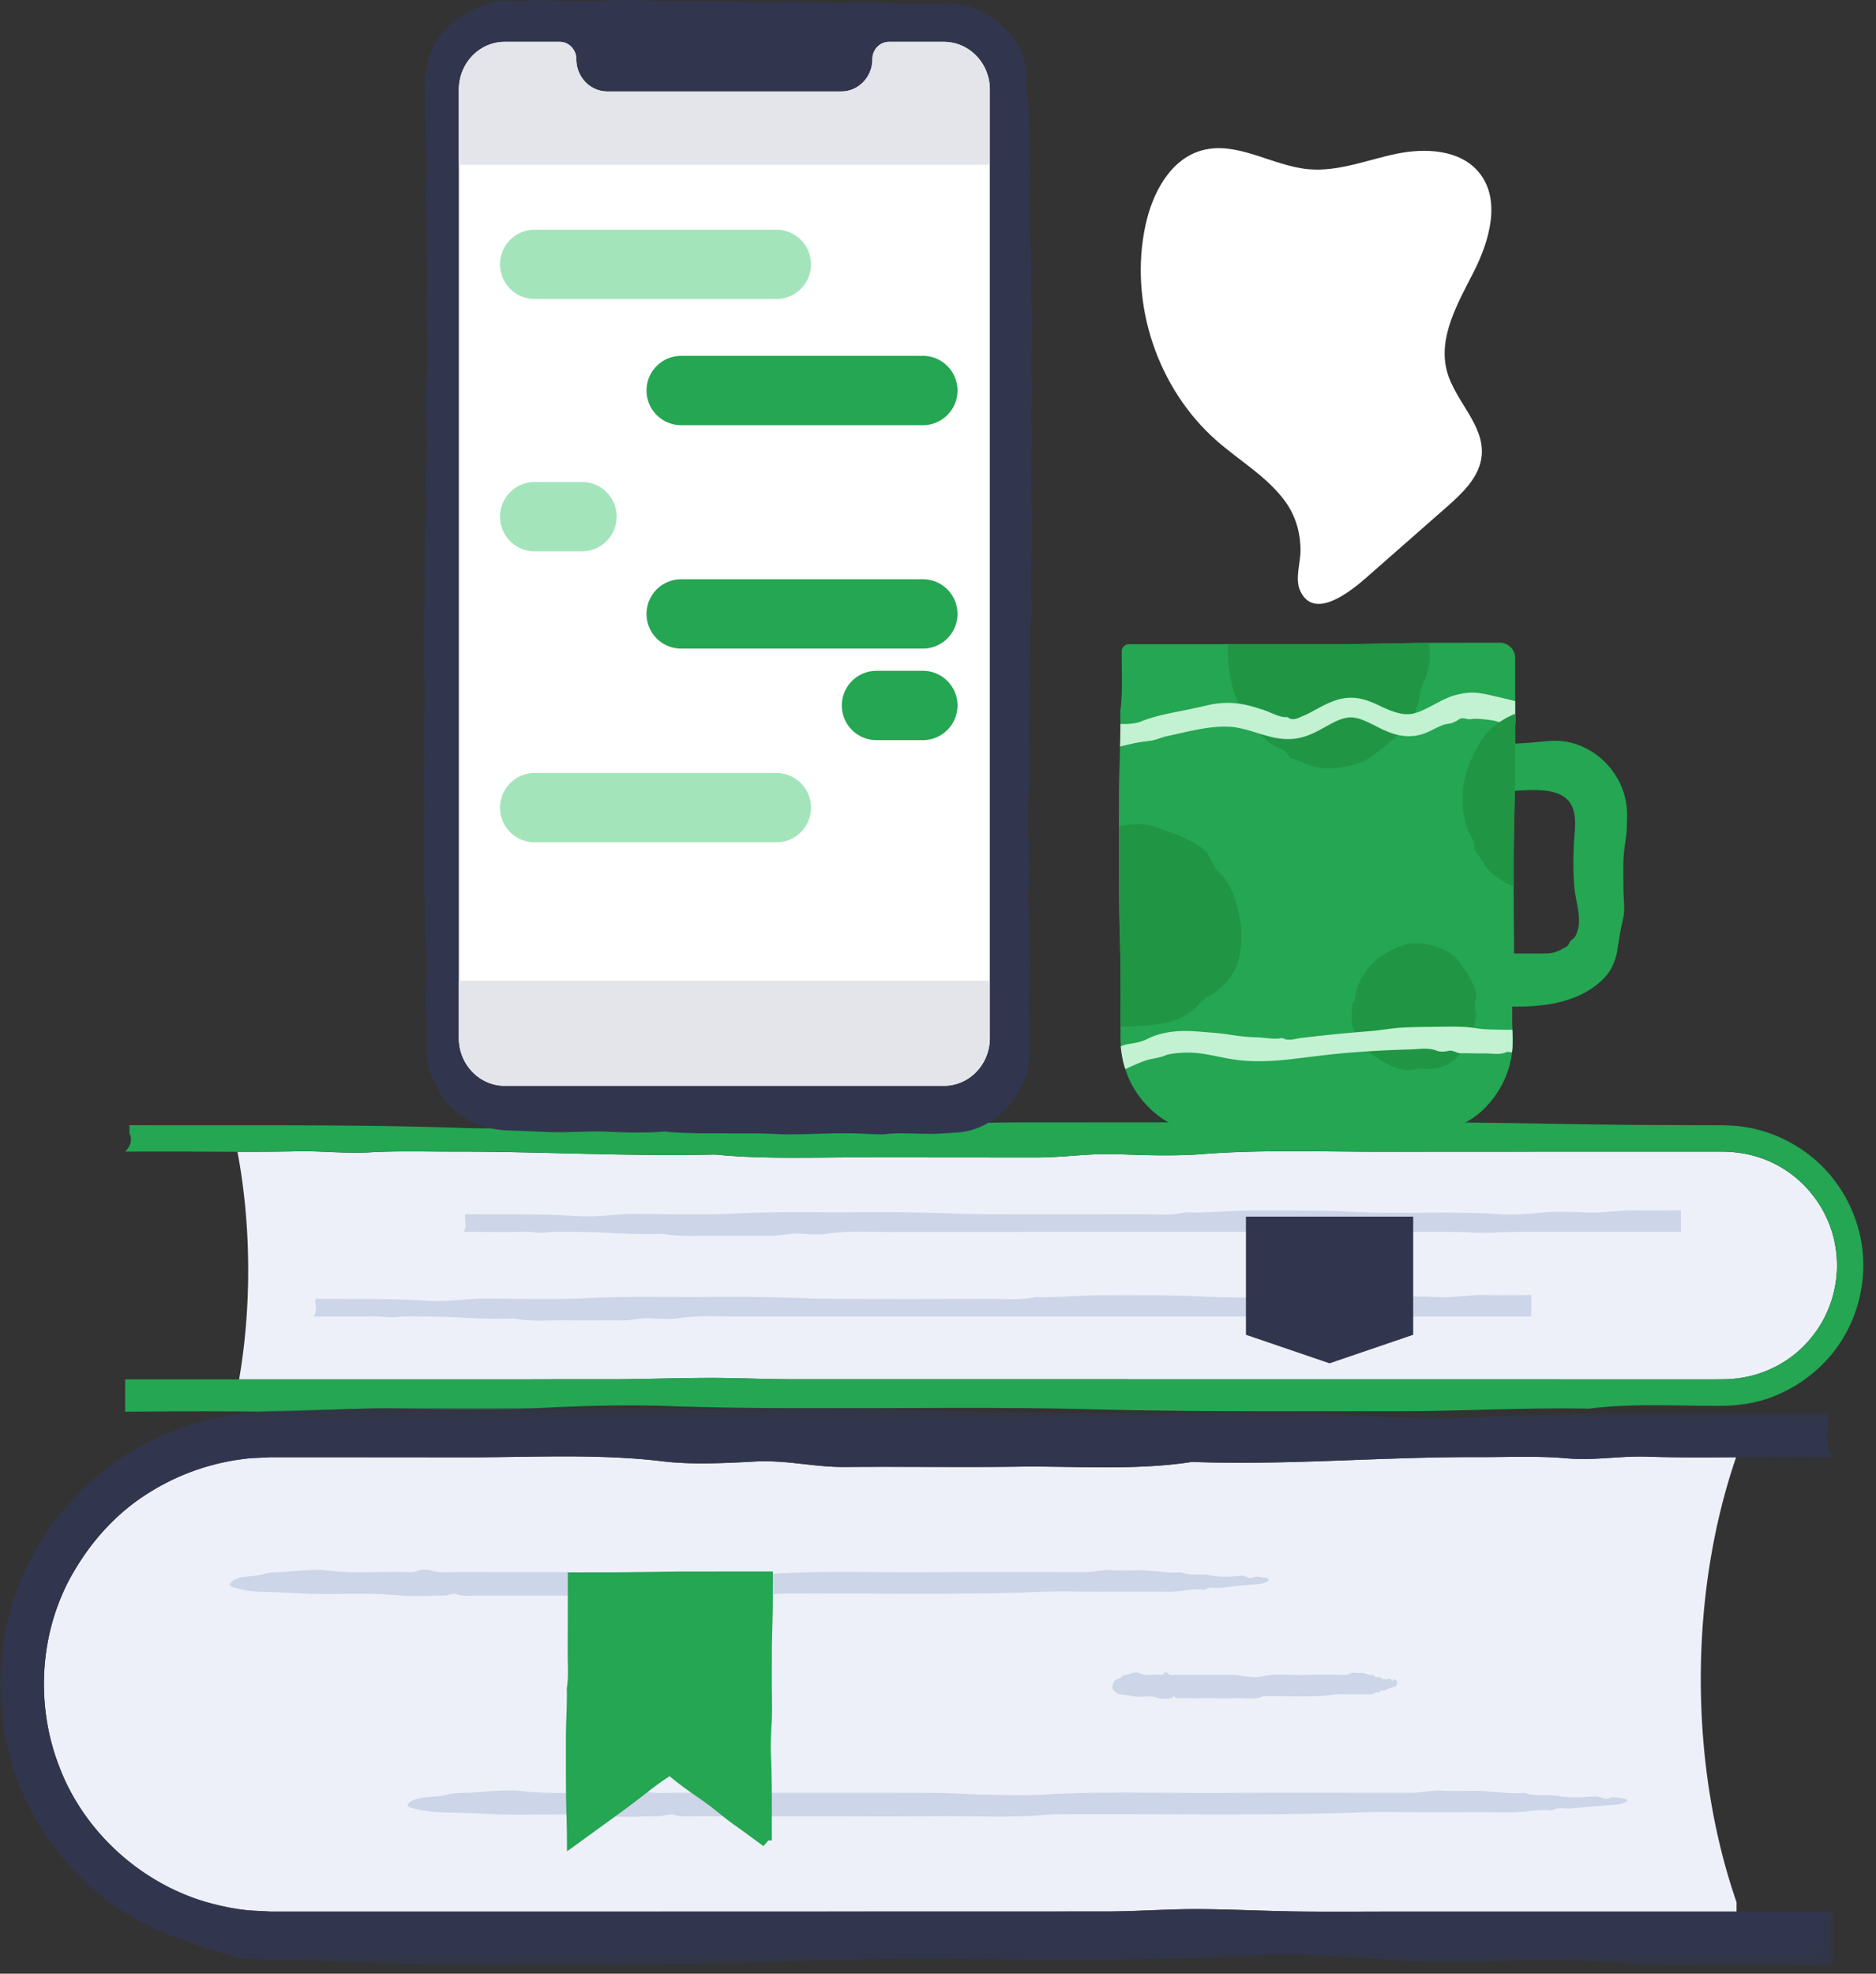
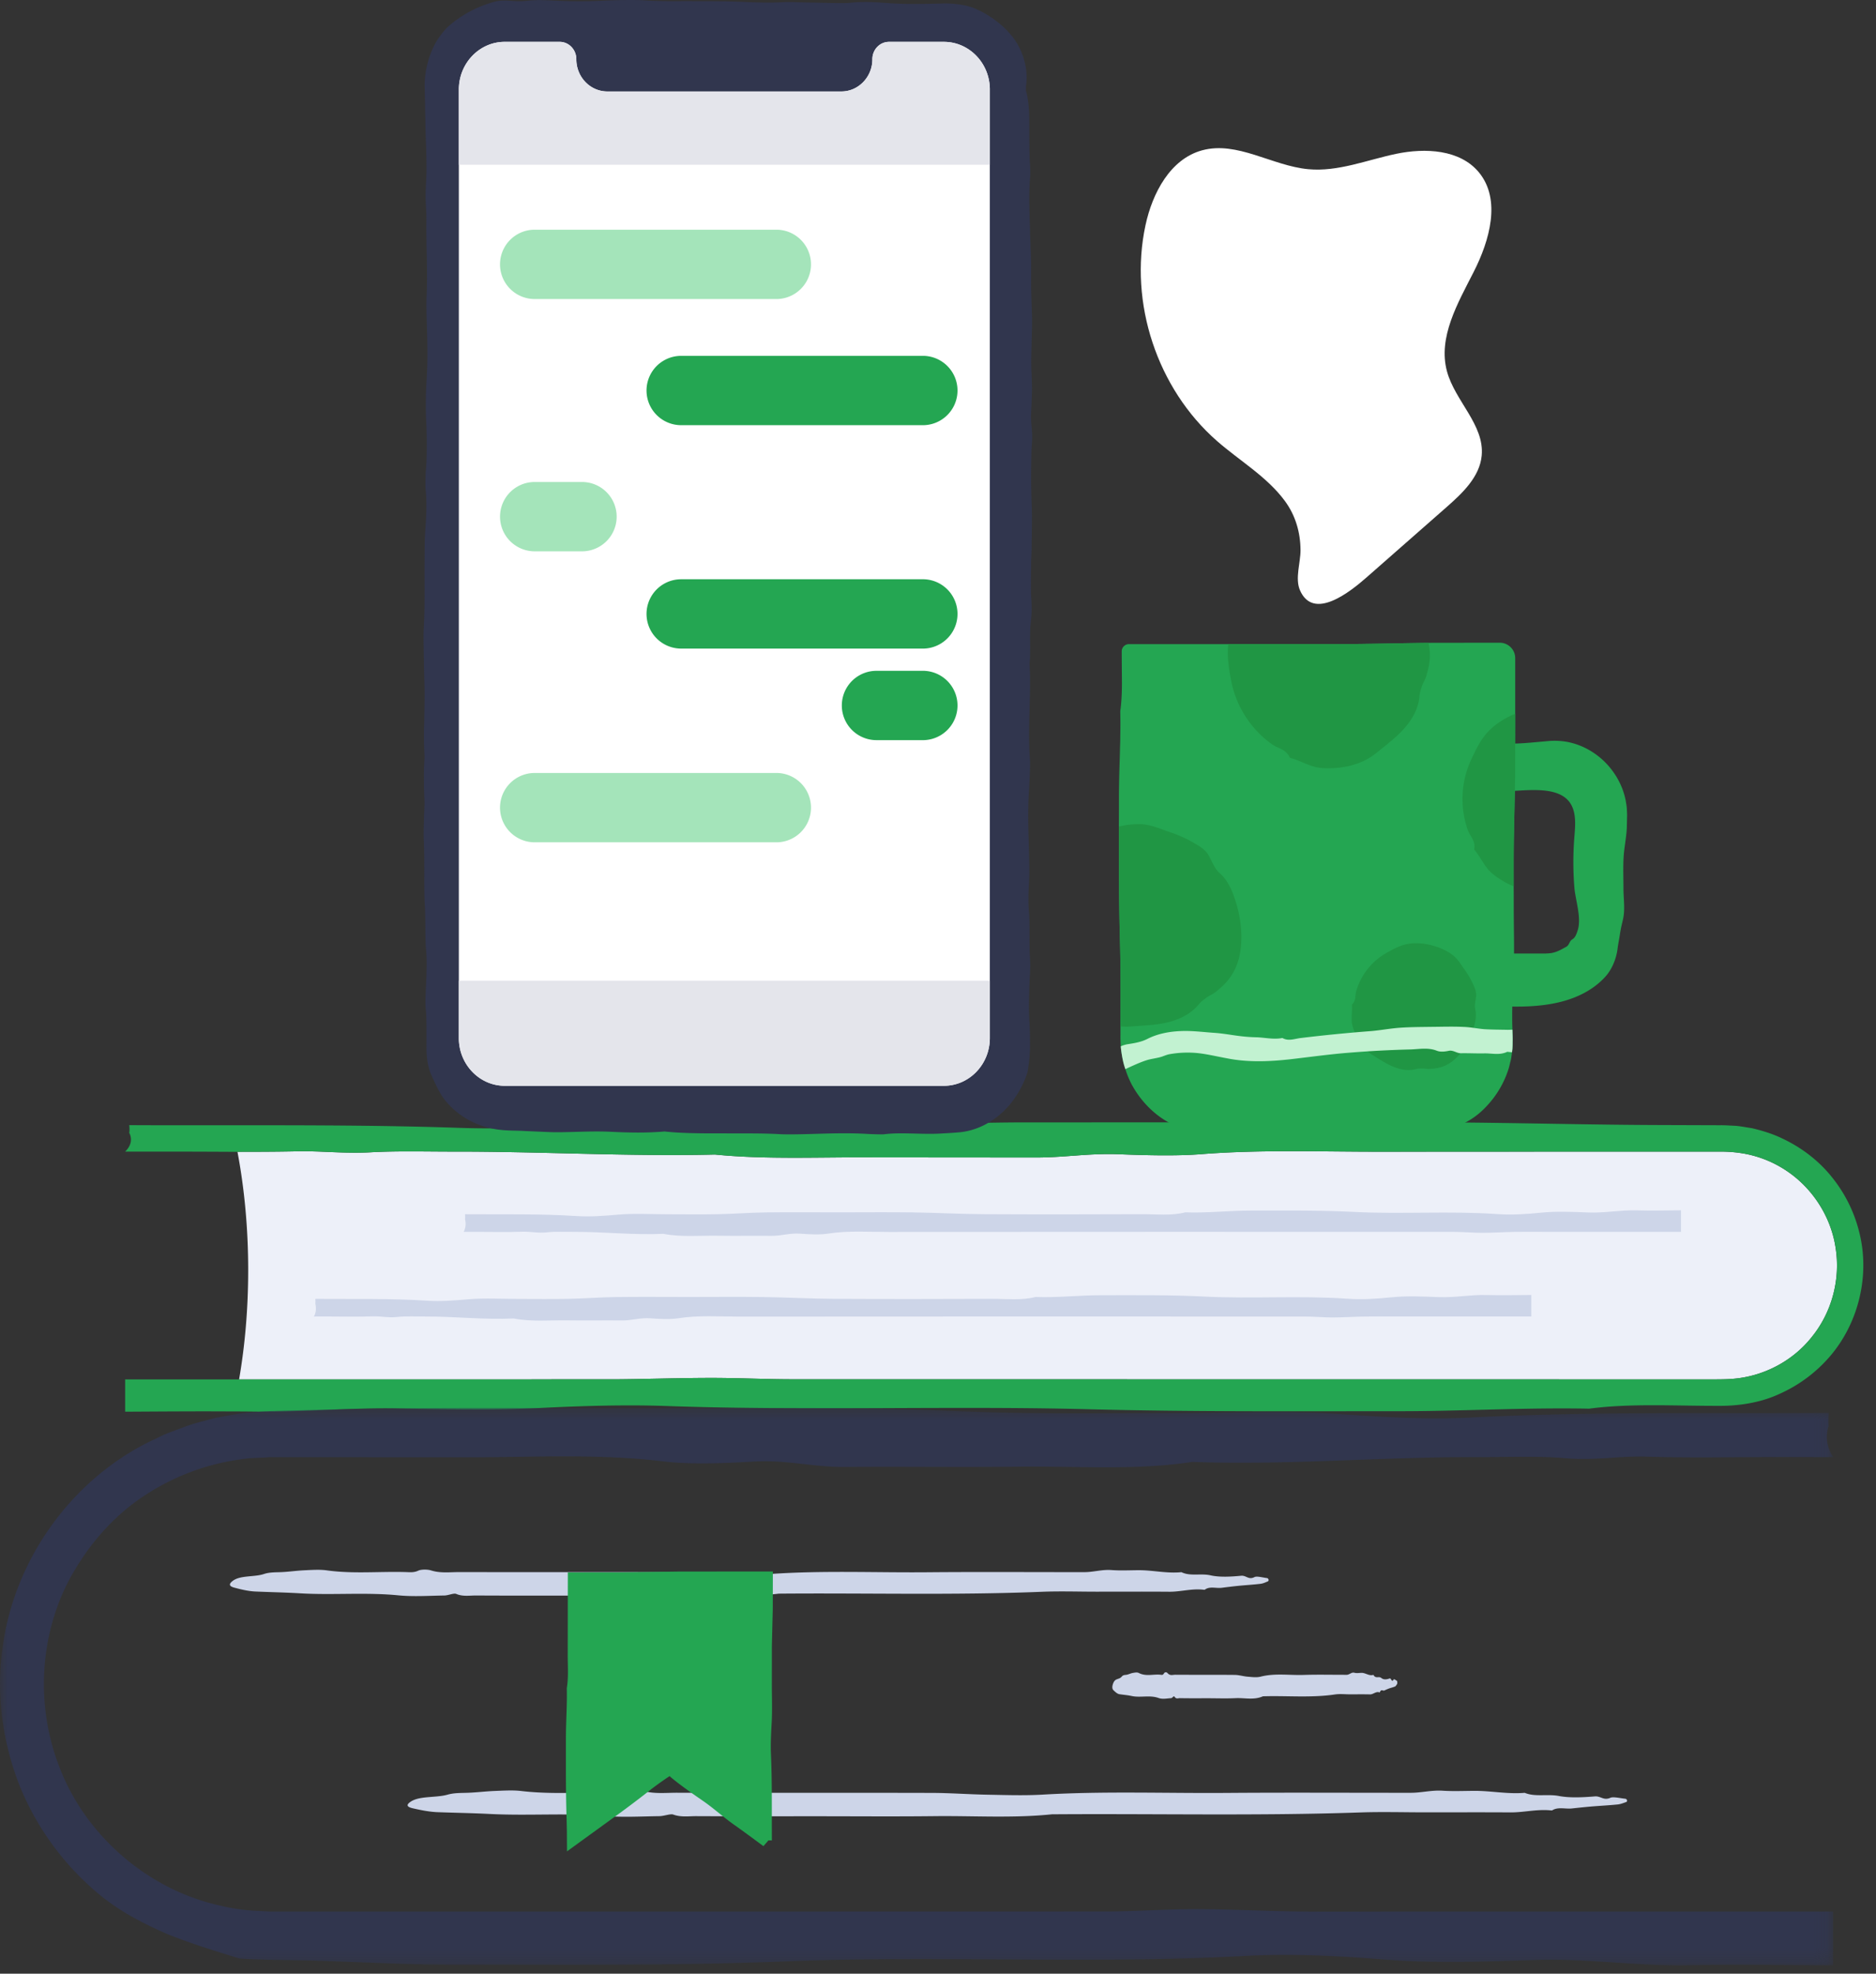
<svg xmlns="http://www.w3.org/2000/svg" xmlns:xlink="http://www.w3.org/1999/xlink" width="135" height="142" viewBox="0 0 135 142">
  <rect x="0" y="0" width="135" height="142" fill="#333333" stroke="none" />
  <defs>
    <path id="a" d="M0 .652h131.916v40.103H0z" />
  </defs>
  <g fill="none" fill-rule="evenodd">
    <path fill="#EDF0F9" d="M17.86 91.388c0-3.023-.275-5.901-.772-8.522 1.437 0 2.876-.003 4.299-.033 1.799-.036 3.408.175 5.284.07 1.869-.106 3.92-.05 5.888-.05 6.317-.013 12.55.359 18.895.211 3.745.373 7.694.17 11.552.204 3.822 0 7.652.007 11.474.007 2.087.014 3.844-.316 6.05-.232 1.94.078 4.146.134 5.924-.007 4.307-.337 8.657-.168 12.964-.175l15.023-.007h9.395a9.549 9.549 0 0 1 1.693.147 8.02 8.02 0 0 1 3.092 1.272c1.862 1.265 3.162 3.324 3.478 5.544.345 2.228-.274 4.574-1.686 6.331-1.384 1.778-3.542 2.902-5.783 3.057-.534.042-1.188.035-1.813.035h-5.635l-60.114-.007c-1.953 0-3.907-.099-5.86-.099-2.227 0-4.455.078-6.682.099-2.143 0-4.287 0-6.43.007h-20.89c.422-2.44.654-5.085.654-7.852" />
    <path fill="#24A652" d="M9.006 99.24v2.325c2.501-.014 5.003-.035 7.497-.02.668 0 1.335.006 2.01.013 3.45.043 6.69-.295 10.182-.224 3.344.063 6.858.14 10.055-.029 3.14-.161 6.275-.253 9.282-.147 10.111.358 20.321-.028 30.355.232 7.413.19 14.763.14 22.127.14 4.603.007 9.184-.274 13.843-.182 2.951-.394 6.17-.197 9.261-.204 1.455.02 3.078-.218 4.462-.871a10.31 10.31 0 0 0 3.661-2.755c1.989-2.36 2.797-5.663 2.101-8.67a10.193 10.193 0 0 0-1.989-4.126c-.955-1.208-2.213-2.164-3.604-2.817-.696-.338-1.44-.562-2.186-.738-.379-.056-.765-.134-1.145-.169-.372-.014-.794-.049-1.131-.042l-4.188-.014c-5.073-.014-10.147-.155-15.22-.19-5.2-.007-10.4-.007-15.606-.007-5.2 0-10.4.007-15.6.007-3.393.021-6.78.162-10.174.197-3.513.035-7.034.007-10.554.007-3.52 0-7.125-.112-10.526.028-2.965.134-5.93.26-8.812.162-5.53-.19-11.067-.19-16.604-.19-2.403 0-4.806.007-7.202-.007.021.19.028.387 0 .576.014.014.028.028.035.042.183.443.084.879-.33 1.286h3.211c1.426 0 2.86.007 4.286.014 1.63 0 3.268 0 4.884-.035 1.799-.035 3.408.176 5.284.07 1.869-.105 3.92-.049 5.888-.049 6.317-.014 12.55.359 18.895.211 3.745.373 7.694.169 11.552.204 3.822 0 7.652.007 11.474.007 2.087.014 3.844-.316 6.05-.232 1.94.077 4.146.134 5.924-.007 4.307-.337 8.657-.169 12.964-.176l15.023-.007h9.395a9.549 9.549 0 0 1 1.693.148 8.02 8.02 0 0 1 3.092 1.272c1.862 1.265 3.162 3.323 3.478 5.544.345 2.227-.274 4.574-1.686 6.33-1.384 1.779-3.542 2.903-5.783 3.057-.534.043-1.188.036-1.813.036h-5.635l-60.114-.007c-1.953 0-3.907-.099-5.86-.099-2.227 0-4.455.077-6.682.099-2.143 0-4.287 0-6.43.007H9.006z" />
    <path fill="#CDD5E8" d="M33.367 88.628h1.086c1.036 0 2.077.029 3.106-.012.61-.024 1.154.116 1.79.046.633-.071 1.327-.031 1.994-.034 2.139-.01 4.25.24 6.397.14 1.269.25 2.606.115 3.912.136 1.294.02 2.59-.004 3.885.008.706.006 1.3-.212 2.05-.155.655.05 1.402.089 2.005-.005 1.46-.227 2.93-.116 4.388-.118 13.571-.012 27.142-.008 40.712-.004.662 0 1.324.067 1.985.065.755-.001 1.508-.052 2.264-.065.724-.013 1.45-.003 2.175-.003h9.851v-1.55c-1.074.01-2.149.032-3.22.003-1.166-.03-2.263.199-3.448.152-1.13-.045-2.32-.097-3.403.014-1.064.11-2.124.173-3.143.102-3.425-.24-6.882.018-10.28-.155-2.51-.128-4.997-.096-7.492-.097-1.557 0-3.11.185-4.688.126-.998.26-2.089.13-3.134.134-3.78.016-7.563.02-11.343 0-1.72-.01-3.435-.106-5.155-.13-1.76-.023-3.522-.004-5.283-.004-1.761 0-3.523-.017-5.283.005-1.15.016-2.295.107-3.446.13-1.189.024-2.382.005-3.573.005-1.191 0-2.413-.075-3.565.023-1.003.085-2.007.17-2.984.106-2.683-.177-5.374-.109-8.06-.132.007.128.01.256 0 .385.004.008.01.017.011.025.063.299.028.587-.11.859m0-.628h87.599M22.593 94.718l1.086-.001c1.035 0 2.077.03 3.105-.011.61-.024 1.155.116 1.79.045.633-.07 1.327-.03 1.995-.033 2.138-.01 4.249.24 6.397.14 1.268.25 2.606.115 3.912.136 1.293.02 2.59-.005 3.884.007.707.007 1.302-.211 2.05-.154.655.05 1.403.088 2.005-.005 1.46-.227 2.931-.117 4.39-.118 13.57-.012 27.14-.009 40.71-.004.662 0 1.324.066 1.986.065.755-.001 1.508-.053 2.263-.065.725-.013 1.45-.003 2.176-.003h9.85v-1.55c-1.074.01-2.148.031-3.219.003-1.166-.03-2.263.198-3.448.151-1.13-.045-2.32-.097-3.404.015-1.063.11-2.123.173-3.141.102-3.426-.24-6.883.018-10.28-.155-2.512-.128-4.998-.097-7.493-.097-1.558 0-3.11.185-4.688.126-.998.26-2.09.129-3.135.134-3.78.016-7.562.02-11.342 0-1.72-.01-3.436-.106-5.156-.13-1.76-.023-3.522-.004-5.282-.004-1.761 0-3.524-.017-5.283.005-1.15.016-2.296.107-3.446.13-1.189.023-2.382.005-3.574.005-1.19 0-2.413-.074-3.564.023-1.004.085-2.007.17-2.985.106-2.682-.177-5.373-.11-8.06-.132.008.128.01.256.001.385.003.008.009.016.011.025.063.299.028.587-.111.859m0-.629h87.6" />
-     <path fill="#31364E" d="M89.66 96.032l6.018 2.053 6.017-2.053v-8.501H89.66z" />
-     <path fill="#EDF0F9" d="M122.392 120.805c0-5.809.927-11.255 2.542-15.965-2.167.021-4.328.028-6.467-.042-1.96-.056-3.71.295-5.748.12-2.03-.183-4.258-.078-6.401-.085-6.858-.028-13.632.598-20.532.345-4.069.632-8.362.288-12.55.344-4.153.05-8.313-.014-12.465.021-2.27.014-4.181-.534-6.584-.386-2.101.119-4.498.217-6.43-.015-4.687-.569-9.409-.295-14.088-.295l-8.165-.007H19.39c-.618.05-1.243.035-1.862.127a16.62 16.62 0 0 0-6.935 2.508c-2.101 1.328-3.837 3.205-5.115 5.32-2.621 4.237-3.015 9.717-1.202 14.334 1.764 4.645 5.832 8.34 10.596 9.725 1.195.33 2.417.583 3.661.625l.935.05h27.551l32.667-.008c2.122-.007 4.252-.168 6.374-.168 2.417.007 4.834.133 7.258.168 2.326.029 4.659.008 6.985.008h24.663v-.666c-1.635-4.731-2.574-10.21-2.574-16.058" />
    <g transform="translate(0 100.645)">
      <mask id="b" fill="#fff">
        <use xlink:href="#a" />
      </mask>
      <path fill="#31364E" d="M131.916 36.883v3.872c-2.319-.014-4.638-.042-6.95-.042-1.13 0-2.248.007-3.38.035-3.745.077-7.265-.5-11.066-.38-3.626.113-7.449.246-10.927-.035-3.408-.274-6.816-.436-10.083-.253-10.99.597-22.085-.05-32.99.387-8.06.323-16.042.238-24.046.238-2.501 0-4.996-.112-7.497-.21-1.251-.05-2.509-.092-3.76-.113l-1.91-.028c-.697-.035-1.392-.035-2.095-.098-1.721-.534-3.45-1.061-5.164-1.75-1.687-.738-3.36-1.595-4.779-2.754a19.815 19.815 0 0 1-5.839-7.877C.222 24.805-.277 21.438.151 18.164c.766-6.57 5.102-12.606 11.152-15.346.66-.352 1.391-.57 2.087-.85.71-.254 1.447-.415 2.17-.619.746-.12 1.484-.288 2.235-.358L18.92.906l.569-.035.513-.014c2.761-.07 5.516-.147 8.277-.176C33.922.625 39.58.667 45.228.667c5.656 0 11.313-.042 16.955.014 3.696.043 7.371.267 11.06.324 3.815.063 7.645.014 11.468.014 3.822 0 7.75-.183 11.439.056 3.225.218 6.443.429 9.577.267 6.409-.33 12.824-.323 19.24-.316 2.213 0 4.42 0 6.633-.014-.028.323-.035.64-.007.962-.007.021-.028.043-.035.064-.197.744-.085 1.468.358 2.15l-3.485-.007c-1.153 0-2.312.007-3.465.014-2.178.02-4.349.028-6.5-.042-1.96-.057-3.71.295-5.747.12-2.03-.184-4.258-.078-6.401-.085-6.858-.028-13.632.597-20.532.344-4.069.632-8.362.288-12.55.344-4.153.05-8.313-.014-12.465.021-2.27.015-4.181-.534-6.584-.386-2.101.12-4.497.218-6.43-.014-4.687-.57-9.409-.295-14.088-.295l-8.165-.007H19.39c-.618.049-1.243.035-1.862.126a16.62 16.62 0 0 0-6.935 2.509c-2.101 1.328-3.837 3.204-5.115 5.319-2.621 4.237-3.015 9.718-1.202 14.334 1.764 4.645 5.832 8.341 10.596 9.725 1.195.33 2.417.584 3.661.626l.935.049h27.551l32.667-.007c2.123-.007 4.252-.169 6.374-.169 2.417.007 4.834.134 7.258.169 2.326.028 4.659.007 6.985.007h31.613z" mask="url(#b)" />
    </g>
    <path fill="#CDD5E8" d="M84.134 114.519c.835.006 1.63-.244 2.474-.146.033.004.084.006.1-.006.346-.259.801-.082 1.2-.132.395-.05.792-.1 1.192-.14.538-.054 1.082-.084 1.617-.148.186-.023.358-.109.526-.177.04-.017.054-.083.045-.123-.009-.04-.055-.104-.098-.109-.312-.038-.747-.162-.918-.073-.421.22-.592-.131-.953-.097-.727.068-1.538.12-2.207-.03-.704-.158-1.467.084-2.094-.228-1.054.107-2.07-.15-3.114-.142-.64.005-1.287.038-1.92-.01-.678-.05-1.288.149-1.941.15-3.771.003-7.543-.024-11.314.009-3.741.033-7.487-.136-11.227.12-1.126.079-2.276.032-3.413.008-1.146-.024-2.29-.126-3.434-.129-5.195-.015-10.39-.002-15.584-.012-.683-.001-1.377.094-2.056-.121-.254-.08-.707-.08-.92.02-.314.147-.609.109-.902.1-1.892-.054-3.793.14-5.68-.123-.51-.071-1.065-.03-1.596-.006-.542.024-1.078.103-1.62.13-.443.023-.88-.003-1.305.139-.326.108-.704.13-1.075.168-.4.04-.86.088-1.175.33-.275.212-.282.376.117.482.487.13 1.008.257 1.525.28 1.074.046 2.146.065 3.222.13 2.343.139 4.708-.086 7.064.145 1.08.105 2.202.027 3.305.011.292-.004.68-.188.853-.114.475.203.956.112 1.425.114 2.419.014 4.838.007 7.258.007 2.455 0 4.91.025 7.364-.008 2.39-.031 4.791.157 7.17-.132 6.303-.055 12.61.122 18.911-.133 1.311-.054 2.632-.008 3.948-.008 1.744 0 3.487-.01 5.23.004m-67.588-.64h74.745M108.686 130.394c.98.006 1.913-.244 2.904-.146.038.004.098.006.118-.006.405-.259.94-.082 1.407-.132.466-.05.932-.1 1.4-.14.632-.053 1.27-.084 1.899-.148.218-.023.42-.109.617-.177.048-.017.064-.083.054-.123-.01-.04-.065-.104-.116-.109-.366-.038-.876-.162-1.077-.073-.495.22-.695-.131-1.12-.097-.852.069-1.805.12-2.591-.03-.826-.158-1.722.084-2.458-.228-1.237.107-2.43-.15-3.656-.142-.752.005-1.511.038-2.253-.01-.797-.05-1.514.149-2.28.15-4.427.003-8.856-.024-13.282.009-4.394.033-8.79-.136-13.182.12-1.322.079-2.672.032-4.007.008-1.345-.024-2.688-.126-4.032-.129-6.099-.015-12.197-.002-18.295-.012-.802-.001-1.617.094-2.415-.121-.298-.08-.83-.08-1.08.02-.368.148-.714.109-1.059.1-2.22-.054-4.453.14-6.667-.123-.6-.071-1.252-.029-1.875-.006-.637.024-1.266.103-1.903.13-.519.023-1.031-.003-1.531.139-.383.108-.826.131-1.262.168-.47.04-1.011.088-1.38.33-.322.212-.331.376.138.482.572.13 1.183.257 1.79.28 1.26.046 2.52.066 3.783.13 2.751.139 5.527-.086 8.293.145 1.267.105 2.586.027 3.88.011.343-.004.8-.187 1.002-.114.557.203 1.122.111 1.673.114 2.84.014 5.68.007 8.52.007 2.883 0 5.766.025 8.647-.008 2.806-.031 5.624.157 8.417-.132 7.401-.055 14.805.122 22.203-.134 1.54-.053 3.09-.007 4.636-.007 2.046 0 4.094-.009 6.14.004m-79.352-.64h87.754M98.588 121.905c.23.006.447-.244.679-.145.008.004.022.006.027-.007.095-.259.22-.081.33-.132.108-.05.217-.1.326-.14.148-.053.297-.084.444-.148.051-.023.098-.108.144-.177a.31.31 0 0 0 .013-.123c-.003-.04-.016-.103-.027-.108-.086-.038-.205-.163-.252-.073-.116.22-.163-.132-.262-.097-.2.068-.422.119-.605-.03-.193-.159-.402.083-.574-.229-.29.107-.568-.149-.855-.142-.176.005-.353.039-.526-.01-.186-.05-.354.15-.533.15-1.035.003-2.07-.024-3.104.009-1.026.033-2.054-.136-3.08.12-.308.079-.624.032-.936.008-.315-.023-.628-.126-.942-.129-1.425-.014-2.85-.002-4.275-.012-.188-.001-.378.094-.565-.121-.07-.08-.193-.08-.252.02-.086.148-.167.11-.247.1-.52-.054-1.04.14-1.559-.123-.14-.071-.292-.029-.437-.006-.15.024-.296.104-.445.131-.121.023-.241-.003-.358.138-.09.108-.193.131-.295.168-.11.04-.236.088-.322.33-.076.212-.078.376.032.482.134.13.277.257.419.28.294.046.588.066.884.13.643.139 1.291-.085 1.938.145.295.105.603.027.906.011.08-.004.187-.187.234-.114.13.203.262.112.39.114.665.014 1.328.007 1.992.007.673 0 1.347.026 2.02-.007.656-.032 1.314.156 1.967-.133 1.73-.055 3.46.122 5.188-.133.36-.053.722-.008 1.083-.008.479 0 .957-.009 1.435.004m-18.542-.64h20.505" />
    <path fill="#24A652" d="M55.61 115.776l.006-2.716-2.258.002c-1.483.002-2.963.003-4.449.003l-4.34.06-3.708.005-.007 5.915c-.002.804.064 1.644-.066 2.41.03 1.215-.064 2.409-.064 3.608.001 1.918-.015 3.832.049 5.763l.02.865.01 1.506 3.282-2.379a77.917 77.917 0 0 0 2.64-1.984c.264-.209.54-.413.822-.614.26-.183.672-.468.654-.433l.041.046.021.023.094.077c.679.56 1.478 1.111 2.237 1.637.795.55 1.446 1.158 2.224 1.706.714.503 1.415 1.026 2.12 1.545l.287-.33.076-.088c.014.003.026-.002.039.003.004.001.008.005.013.008a.928.928 0 0 1 .192 0c-.012-2.067.023-4.136-.066-6.2-.032-.752.01-1.524.053-2.296.049-.885.011-1.826.011-2.742l.003-2.749c.02-.87.043-1.784.064-2.65M113.528 66.948c-.077.233-.159.502-.384.635-.213.123-.208.4-.42.526-.344.187-.682.393-1.076.455-.135.026-.274.028-.411.036a.203.203 0 0 1 0 .062v-.06h-5.2l-.574.004h-.287l-.122-.003-.045-.006c-.132-.018-.193-.095-.282-.097 0-.074-.097-.11-.097-.23l-.006-11.34 3.5.004c1.369.002 3.75-.47 4.745.681.59.685.499 1.694.426 2.592a22.714 22.714 0 0 0 0 3.645c.075.927.533 2.189.233 3.096m3.54-7.426l.02-.83c.002-.134-.01-.357-.02-.53-.011-.186-.05-.37-.077-.555a5.278 5.278 0 0 0-.88-2.044c-.85-1.222-2.24-2.101-3.748-2.245a5.327 5.327 0 0 0-.994.002l-.819.073c-.545.05-1.09.097-1.636.105l-3.163.024-4.307-.015-.009 1.46c-.002.279.01.566.025.848l.019.42.008.264c0 .332-.059.66-.292.974.105.991-.226 1.966-.225 2.945 0 1.567-.056 3.13.173 4.707.138.955.123 1.917.102 2.881l-.015.724-.003.878c.005.879.027 1.757.086 2.555.434-.028.864-.062 1.282-.107a8.129 8.129 0 0 1 1.778-.02c.306.035.59.15.893.175l1.102.089c.735.054 1.47.099 2.207.114.872.02 1.747-.002 2.612-.12.896-.12 1.782-.348 2.594-.743.65-.315 1.25-.74 1.734-1.272s.791-1.288.885-1.998c.045-.378.128-.743.181-1.124.034-.204.063-.36.096-.513l.11-.473c.175-.723.04-1.491.04-2.24 0-.748-.032-1.498.01-2.245.04-.722.205-1.441.232-2.164" />
    <path fill="#24A652" d="M109.037 47.354v4.732l-.005 3.766-.095 4.637c-.016 1.092-.01 2.184-.01 3.28.005.508.005 1.02.005 1.526 0 1.603.057 3.249-.016 4.795-.064 1.345-.127 2.685-.079 3.992v.022c.005.226.015.448.015.68-.004.238 0 .48-.02.718-.011.069-.016.132-.022.2-.026.174-.047.348-.078.517-.064.232-.107.47-.18.701a6.913 6.913 0 0 1-1.425 2.501c-1.276 1.456-3.19 2.585-9.6 2.585-1.566 0-3.043-.148-4.636-.11-1.525.03-3.123.067-4.579-.012l-.538-.032c-.196-.02-.385-.036-.575-.052-.19-.01-.38-.064-.57-.095a3.496 3.496 0 0 1-.554-.132 8.057 8.057 0 0 1-2.057-.865c-1.076-.612-1.963-1.562-2.564-2.658a6.654 6.654 0 0 1-.47-1.13 5.145 5.145 0 0 1-.179-.633 8.982 8.982 0 0 1-.147-.928c0-.026 0-.053-.006-.084-.01-.285-.031-.58-.02-.834v-.596c.01-2.105.02-4.21-.043-6.303-.074-2.706-.074-5.392-.074-8.077.006-.664.006-1.334.006-1.999 0-.738.015-1.471.036-2.21.017-.512.032-1.028.043-1.546.01-.242.016-.485.016-.732.005-.296.01-.591.01-.887 0-.306-.005-.617-.01-.928.095-.676.12-1.377.12-2.09-.004-.558-.015-1.582-.015-2.204a.52.52 0 0 1 .522-.527h15.092c2.157-.006 4.305-.07 6.462-.09.158-.006.317-.006.475-.006 1.55 0 3.101-.005 4.652-.005a1.11 1.11 0 0 1 1.113 1.113" />
    <path fill="#209644" d="M102.844 47.797c-.042.264-.121.522-.19.78-.063.27-.226.497-.316.756-.09.252-.169.495-.19.764-.074.892-.549 1.709-1.145 2.363-.606.665-1.308 1.182-2.01 1.752-1.06.844-2.473 1.123-3.803 1.05-.854-.038-1.582-.544-2.368-.739-.285-.65-.86-.66-1.298-.982a7.349 7.349 0 0 1-2.954-4.705c-.142-.801-.29-1.645-.174-2.495h7.939c2.158-.005 4.304-.069 6.462-.09.11.507.127 1.035.047 1.546" />
-     <path fill="#C2F2D1" d="M109.037 50.445v1.641c-.643.11-1.176-.195-1.725-.27a11.286 11.286 0 0 0-.802-.09 3.57 3.57 0 0 0-.711.017c-.248.032-.513-.158-.766-.01-.147.089-.305.194-.485.263a1.137 1.137 0 0 1-.264.069c-.696.063-1.26.575-2.072.796a3.408 3.408 0 0 1-1.499.042 4.58 4.58 0 0 1-.865-.269 6.092 6.092 0 0 1-.422-.184c-.754-.37-1.403-.75-1.988-.818-.554-.095-1.15.158-1.826.533-.664.353-1.44.86-2.442.981-.986.116-1.862-.158-2.627-.39-.775-.243-1.44-.449-2.147-.47-1.424-.069-2.949.37-4.51.697-.3.068-.591.205-.892.274-.343.073-.701.09-1.049.153-.332.058-.67.142-.992.216a6.66 6.66 0 0 0-.353.085c.01-.243.016-.486.016-.734.005-.295.01-.59.01-.886.032-.005.058-.005.085-.005.522.015 1.012-.021 1.466-.206.754-.3 1.54-.47 2.326-.633.792-.158 1.598-.316 2.437-.517a6.089 6.089 0 0 1 1.968-.132c.696.058 1.334.264 1.894.438.696.217 1.276.612 1.851.554.369.311.75.074 1.124-.084.717-.285 1.45-.85 2.479-1.166a3.391 3.391 0 0 1 1.657-.069c.532.116.991.327 1.408.522.749.37 1.45.607 1.967.591.512.01 1.134-.27 1.868-.675.369-.195.76-.411 1.223-.586a5 5 0 0 1 1.456-.29c.639-.02 1.23.143 1.788.27.486.11.955.216 1.414.342" />
    <path fill="#209644" d="M105.574 75.071c.161-.288.296-.592.4-.906.164-.488.306-1.02.189-1.534a1.191 1.191 0 0 1-.01-.454c.01-.153.05-.315.07-.48.047-.382-.153-.744-.311-1.083a6.017 6.017 0 0 0-.599-.965c-.204-.304-.41-.631-.701-.878-.451-.365-.998-.607-1.56-.753-.56-.149-1.155-.209-1.728-.11-.563.096-1.064.377-1.537.643a4.655 4.655 0 0 0-2.19 2.75c-.1.33.014.672-.313.978.05.511-.1 1.05.055 1.57.235.808.7 1.592 1.425 2.05.485.297.94.61 1.464.83.516.22 1.102.332 1.652.189.162-.044.324-.049.492-.048.173 0 .346.05.518.033.168-.015.338-.022.506-.053.34-.062.67-.192.96-.383.348-.228.637-.538.883-.875.122-.167.234-.341.335-.52" />
    <path fill="#C2F2D1" d="M108.853 74.784c-.006.238 0 .48-.021.718a2.45 2.45 0 0 0-.022.2 3.68 3.68 0 0 1-.342-.032c-.554.27-1.12.1-1.678.116-.554.01-1.108-.02-1.661-.01-.301.005-.554-.243-.876-.174-.28.058-.597.095-.854-.006-.629-.248-1.256-.115-1.879-.094-1.445.036-2.89.11-4.33.227-1.446.11-2.86.31-4.336.48-1.467.163-3.044.237-4.568-.07-.745-.136-1.44-.305-2.1-.374a7.405 7.405 0 0 0-1.989.074c-.264.037-.5.174-.76.232-.29.074-.596.11-.89.196-.285.089-.56.2-.834.32-.243.107-.49.217-.728.333a5.047 5.047 0 0 1-.18-.632 9.224 9.224 0 0 1-.148-.93c0-.025 0-.052-.005-.083.175-.074.359-.132.55-.158.49-.074.965-.164 1.381-.38.712-.359 1.52-.517 2.337-.554.812-.042 1.651.069 2.41.121.57.037 1.093.127 1.583.196.486.068.96.116 1.456.126.612.01 1.26.18 1.915.053.443.253.891.047 1.334 0 1.615-.196 3.265-.36 4.901-.486.744-.052 1.482-.2 2.231-.253.76-.052 1.53-.052 2.29-.063.765-.006 1.53-.032 2.294.005.496.016.992.126 1.488.164.511.031 1.029.031 1.545.042.153.005.311 0 .47-.006v.022c.005.226.016.448.016.68" />
    <path fill="#209644" d="M89.33 67.478c-.006.66-.09 1.324-.327 1.942a4.11 4.11 0 0 1-.876 1.376c-.19.196-.4.36-.6.538-.207.18-.476.275-.697.433-.217.158-.423.31-.586.517-.575.691-1.43 1.092-2.295 1.287-.88.195-1.751.216-2.648.285-.227.016-.448.01-.67-.01.011-2.105.022-4.21-.042-6.305-.073-2.706-.073-5.39-.073-8.075a6.002 6.002 0 0 1 1.708-.164c.602.053 1.166.28 1.71.48.57.19 1.133.395 1.661.686.517.29 1.108.57 1.398 1.102.127.232.227.475.353.681.111.221.248.417.433.575.628.554.934 1.366 1.176 2.142a8.453 8.453 0 0 1 .375 2.51M109.037 51.353v.733l-.005 3.766-.095 4.637c-.016 1.092-.01 2.184-.01 3.281a6.187 6.187 0 0 1-1.457-.854c-.622-.475-.896-1.235-1.387-1.794.127-.633-.3-.939-.459-1.408a6.727 6.727 0 0 1 .248-5.07c.333-.712.68-1.461 1.261-2.052.533-.543 1.197-.95 1.904-1.24" />
    <path fill="#31364E" d="M74.202 40.358c.013-.277.026-.595.033-.864.007-1.061.048-2.277.007-3.135a48.908 48.908 0 0 1-.04-2.195c.007-.73.007-1.642.047-2.148.095-1.121-.101-1.418-.047-2.371.013-.283.033-.6.04-.925.014-.27.02-.547.02-.81 0-.582-.047-1.149-.053-1.75-.007-.493.02-1.02.026-1.533.014-.629.048-1.351.028-1.878-.035-1.027-.075-1.986-.061-3.12.007-1.074-.054-2.054-.081-3.067-.034-1.391-.102-2.573.013-3.87a9.977 9.977 0 0 0 0-.649c-.088-1.161-.047-2.526-.074-3.775-.014-.716-.115-1.378-.23-1.737v-.337c.054-.29.102-.98-.088-1.709-.168-.73-.56-1.466-.925-1.891a6.267 6.267 0 0 0-1.195-1.135 2.414 2.414 0 0 0-.217-.155A6.313 6.313 0 0 0 70.19.628C69.514.324 68.481.21 67.643.257c-1.27.027-2.418.06-3.728-.034-.54-.034-1.648-.148-2.837-.014-.379.04-1.85-.013-2.817-.027-.628-.006-1.438-.053-1.844-.027-1.047.06-2.047.02-2.823-.013C52.33.081 51.088.088 49.79.081c-1.162-.006-2.317.027-3.506-.06-.587-.041-1.992-.015-2.823.026-1.107.054-2.27.054-3.175.013-.864-.033-1.553-.094-2.323-.006-.52.054-.898.027-1.256 0-.372-.02-.716-.034-1.108.068a8.3 8.3 0 0 0-3.31 1.756c-.297.25-.83.938-1.054 1.418-.473.96-.73 2.1-.668 3.188.006.453.02.905.027 1.358.013.574.02 1.148.034 1.716.033.952.067 1.83.06 2.79-.006.6-.06 1.168-.06 1.748 0 .581.067 1.21.054 1.743-.027 1.858.108 3.64.013 5.552-.027.561.007 1.48.027 2.196.04 1.27.06 2.417-.02 3.694a27.59 27.59 0 0 0-.027 3.147c.04.872.068 2.378-.034 3.48-.02.27-.034 1.04-.02 1.215.122 1.155.034 2.283-.02 3.087-.054.77-.041 1.452-.048 2.189-.013 1.607.034 3.235-.06 4.822-.034.621.007 1.709.013 2.573.013.609.034 1.23.047 1.838.007.79-.013 1.587-.027 2.384a27.3 27.3 0 0 0 .027 2.458c-.074 1.055-.053 2.081-.006 3.175.013.27-.028.757-.034 1.162-.013.52-.04 1.182-.02 1.553.013.237.02.487.026.737.034 1.391-.013 2.945.048 3.978.074 1.128.006 2.337.101 3.364.088.972-.013 2.215-.047 3.323-.007.21-.007.554 0 .655.081.683.068 1.567.068 2.439 0 .385-.014.878.047 1.323.047.44.168.818.243 1.02.392.865.628 1.426 1.088 2.007.965 1.154 2.262 1.823 3.647 2.039.736.115 1.398.082 2.026.122l1.892.081c.634.02 1.344-.007 2.08-.027.722-.02 1.472-.034 2.209 0 1.378.068 2.647.088 3.904-.02 1.04.115 2.377.142 3.843.135h.338c1.384.013 2.762-.02 4.16.06.662.034 1.892-.006 2.824-.033 1.182-.034 2.29-.054 3.431.014.337.02 1.087.04 1.195.026 1.088-.148 2.554 0 3.77-.04.182-.007.35-.014.52-.027.196-.007.81-.047 1.026-.068 1.128-.074 2.202-.574 3.04-1.297.04-.033.08-.074.121-.108.79-.716 1.358-1.62 1.736-2.6.034-.102.074-.21.108-.311.041-.223.081-.5.122-.817.027-.284.054-.595.06-.919 0-.655 0-1.344-.04-1.931-.067-.832-.02-2.513.054-3.689.007-.161.007-.52 0-.654-.088-1.034-.02-2.689-.074-3.358-.135-1.452.054-2.404.007-3.586-.007-.216-.007-.432-.014-.655-.007-.392-.02-.784-.027-1.183-.007-.114-.007-.236-.013-.35-.028-1.047-.034-2.054.033-3.087.041-.676.102-1.899.075-2.23-.136-1.648-.02-3.363 0-5.011.013-.655.006-1.297-.034-1.926.088-.701.02-1.722.054-2.492.027-.722.156-.959.068-2.262-.034-.48-.02-1.257-.014-1.993.007-.23.007-.446.007-.655" />
    <path fill="#FFF" d="M71.23 6.446v68.236c0 1.898-1.482 3.436-3.309 3.436H36.322c-1.82 0-3.303-1.538-3.303-3.436V6.446c0-1.897 1.483-3.436 3.303-3.436h3.949c.667 0 1.202.562 1.202 1.25 0 1.28.997 2.32 2.234 2.32h16.836c.625 0 1.173-.26 1.581-.682a2.34 2.34 0 0 0 .653-1.637c0-.689.534-1.25 1.195-1.25h3.949c1.827 0 3.31 1.538 3.31 3.435" />
    <path fill="#A4E4BA" d="M55.936 21.514h-17.46a2.494 2.494 0 1 1 0-4.988h17.46a2.495 2.495 0 0 1 0 4.988M55.936 60.6h-17.46a2.494 2.494 0 1 1 0-4.988h17.46a2.495 2.495 0 0 1 0 4.988M41.882 39.665h-3.405a2.494 2.494 0 0 1 0-4.988h3.405a2.494 2.494 0 1 1 0 4.988" />
    <path fill="#24A652" d="M66.479 30.59h-17.46a2.494 2.494 0 1 1 0-4.988h17.46a2.495 2.495 0 0 1 0 4.988M66.479 46.663h-17.46a2.494 2.494 0 1 1 0-4.988h17.46a2.495 2.495 0 0 1 0 4.988M66.479 53.25h-3.406a2.494 2.494 0 1 1 0-4.988h3.406a2.495 2.495 0 0 1 0 4.988" />
    <path fill="#E4E5EB" d="M71.23 6.446v5.41H33.02v-5.41c0-1.897 1.482-3.436 3.302-3.436h3.949c.667 0 1.202.562 1.202 1.25 0 1.28.997 2.32 2.234 2.32h16.836c.625 0 1.173-.26 1.581-.682a2.34 2.34 0 0 0 .653-1.637c0-.689.534-1.25 1.195-1.25h3.949c1.827 0 3.31 1.538 3.31 3.435M71.23 70.558v4.124c0 1.898-1.482 3.437-3.309 3.437H36.322c-1.82 0-3.303-1.54-3.303-3.437v-4.124h38.212z" />
    <path fill="#FFF" d="M92.455 36.033c-1.294-1.75-3.244-2.874-4.882-4.308-4.3-3.765-6.344-9.933-5.142-15.52.498-2.32 1.788-4.768 4.076-5.39 2.528-.688 5.034 1.116 7.642 1.358 2.137.198 4.21-.662 6.31-1.103 2.1-.44 4.607-.322 5.97 1.335 1.608 1.957.77 4.896-.378 7.153-1.148 2.258-2.585 4.71-1.925 7.156.578 2.14 2.704 3.853 2.5 6.06-.142 1.533-1.381 2.703-2.538 3.719l-5.75 5.05c-1.166 1.024-3.825 3.161-4.793.915-.365-.848.048-1.998.043-2.875-.008-1.284-.363-2.508-1.133-3.55" />
  </g>
</svg>